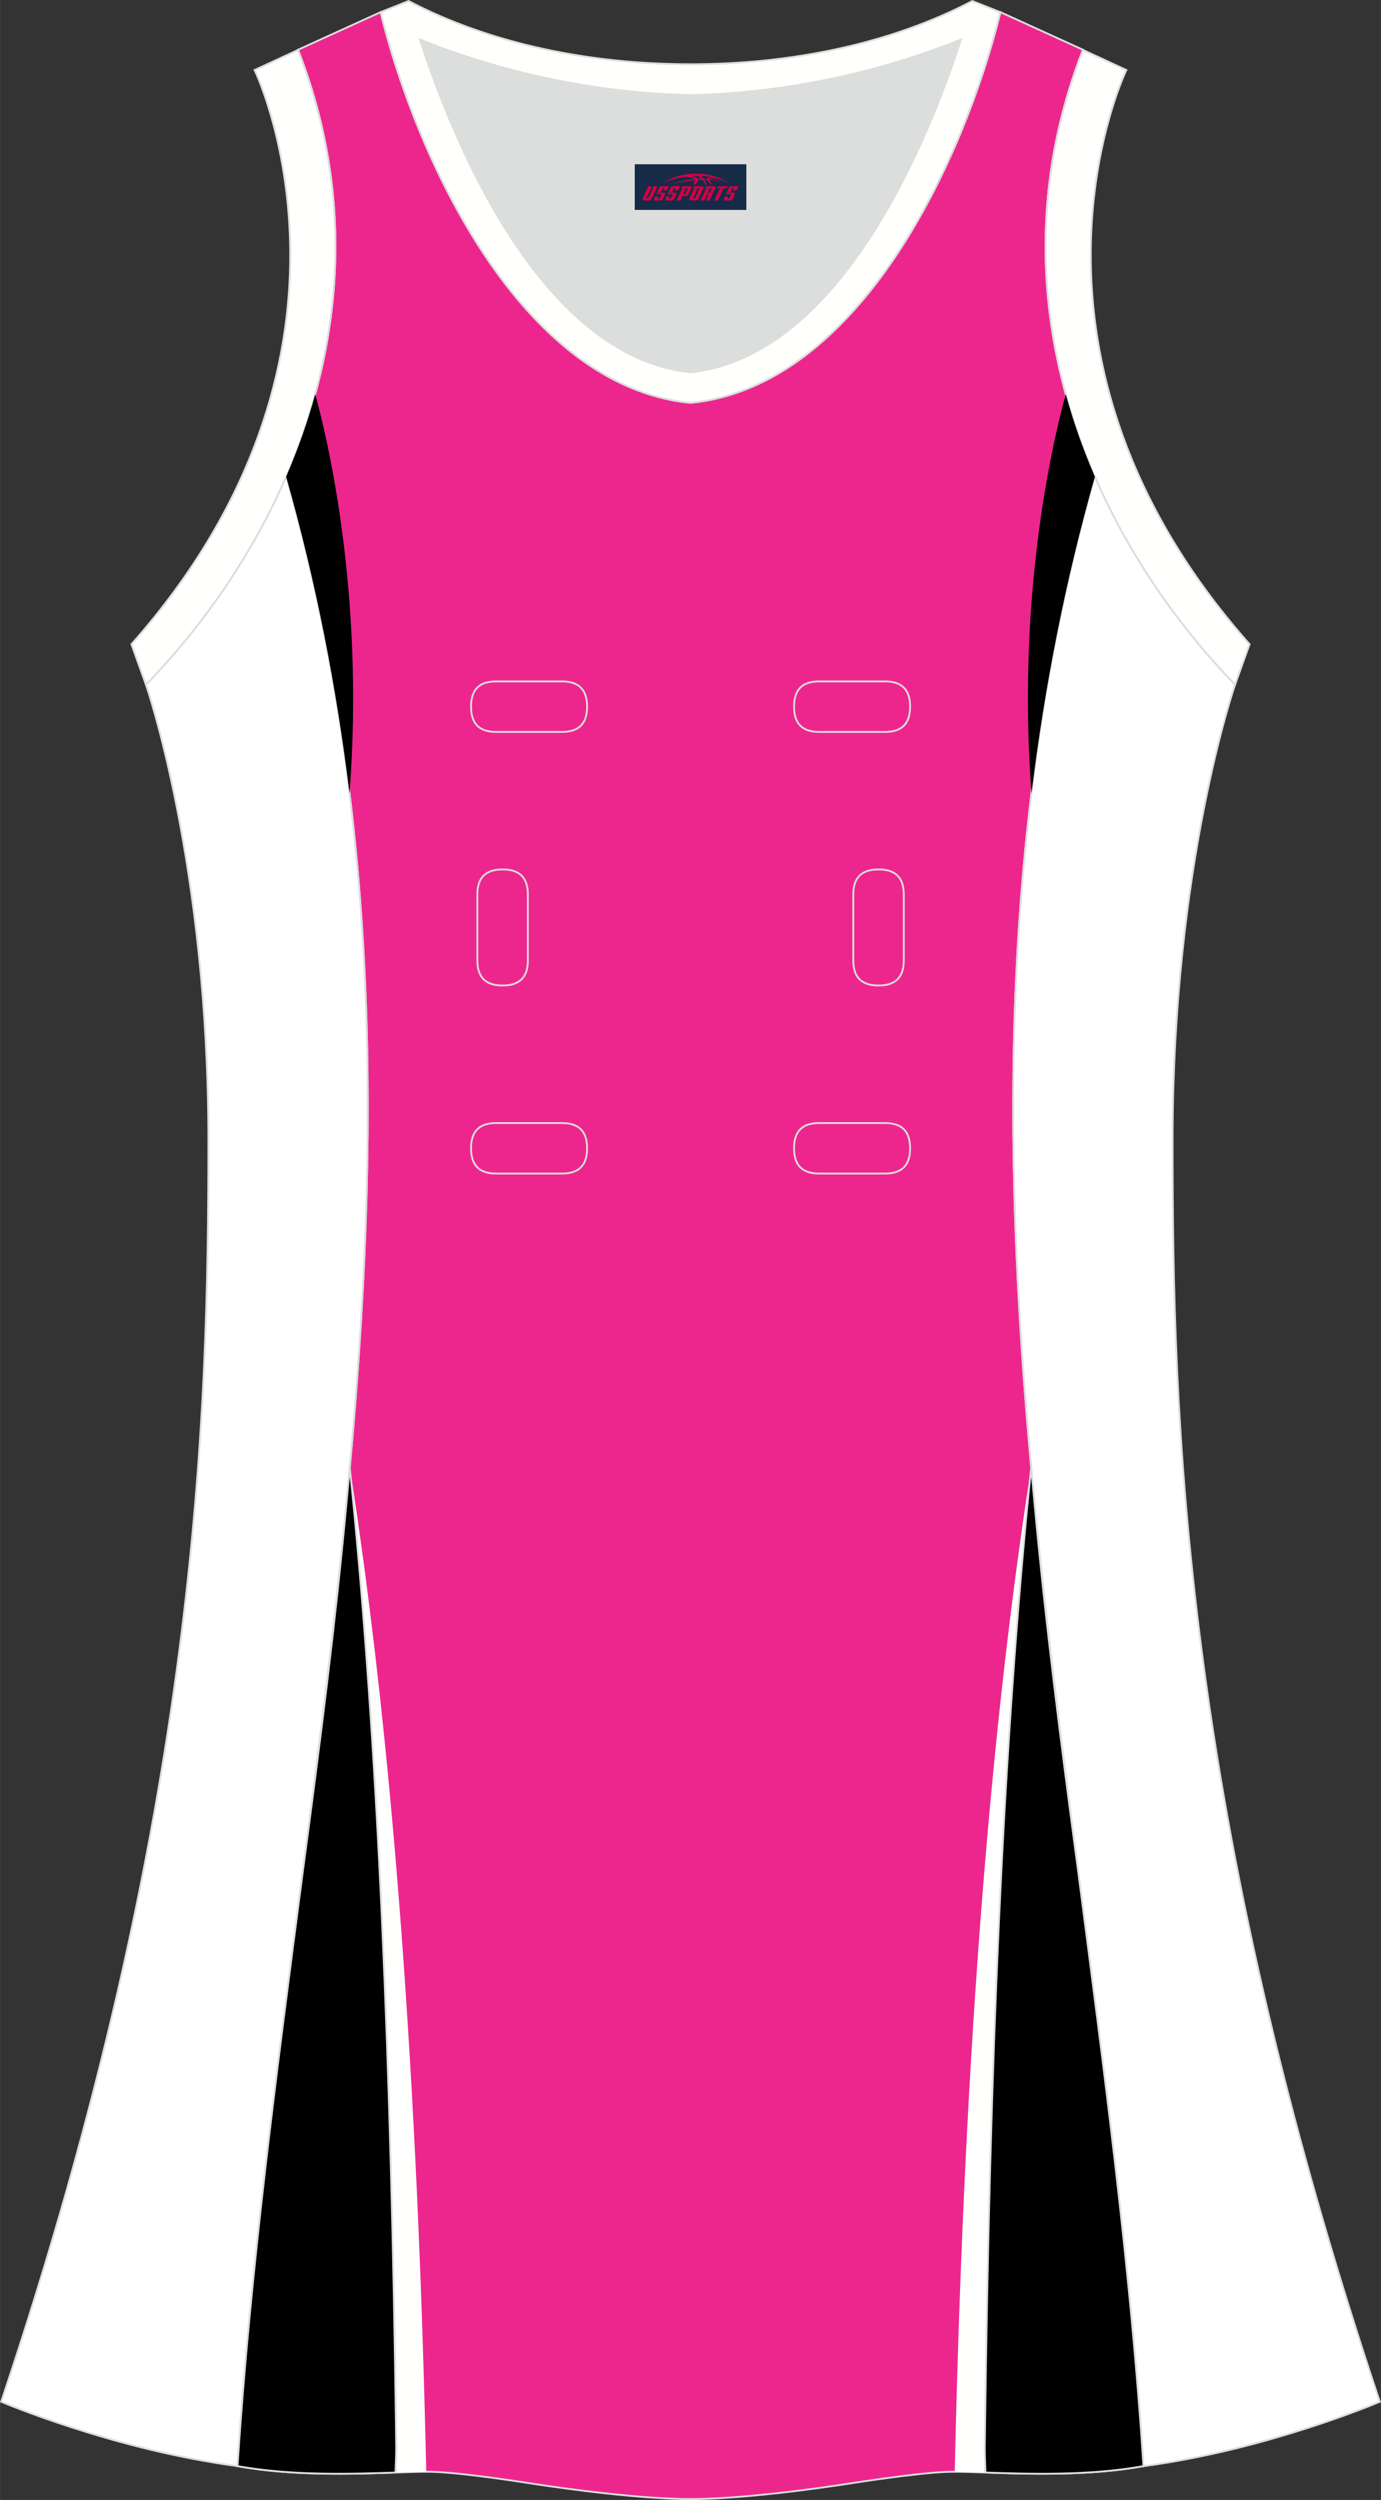
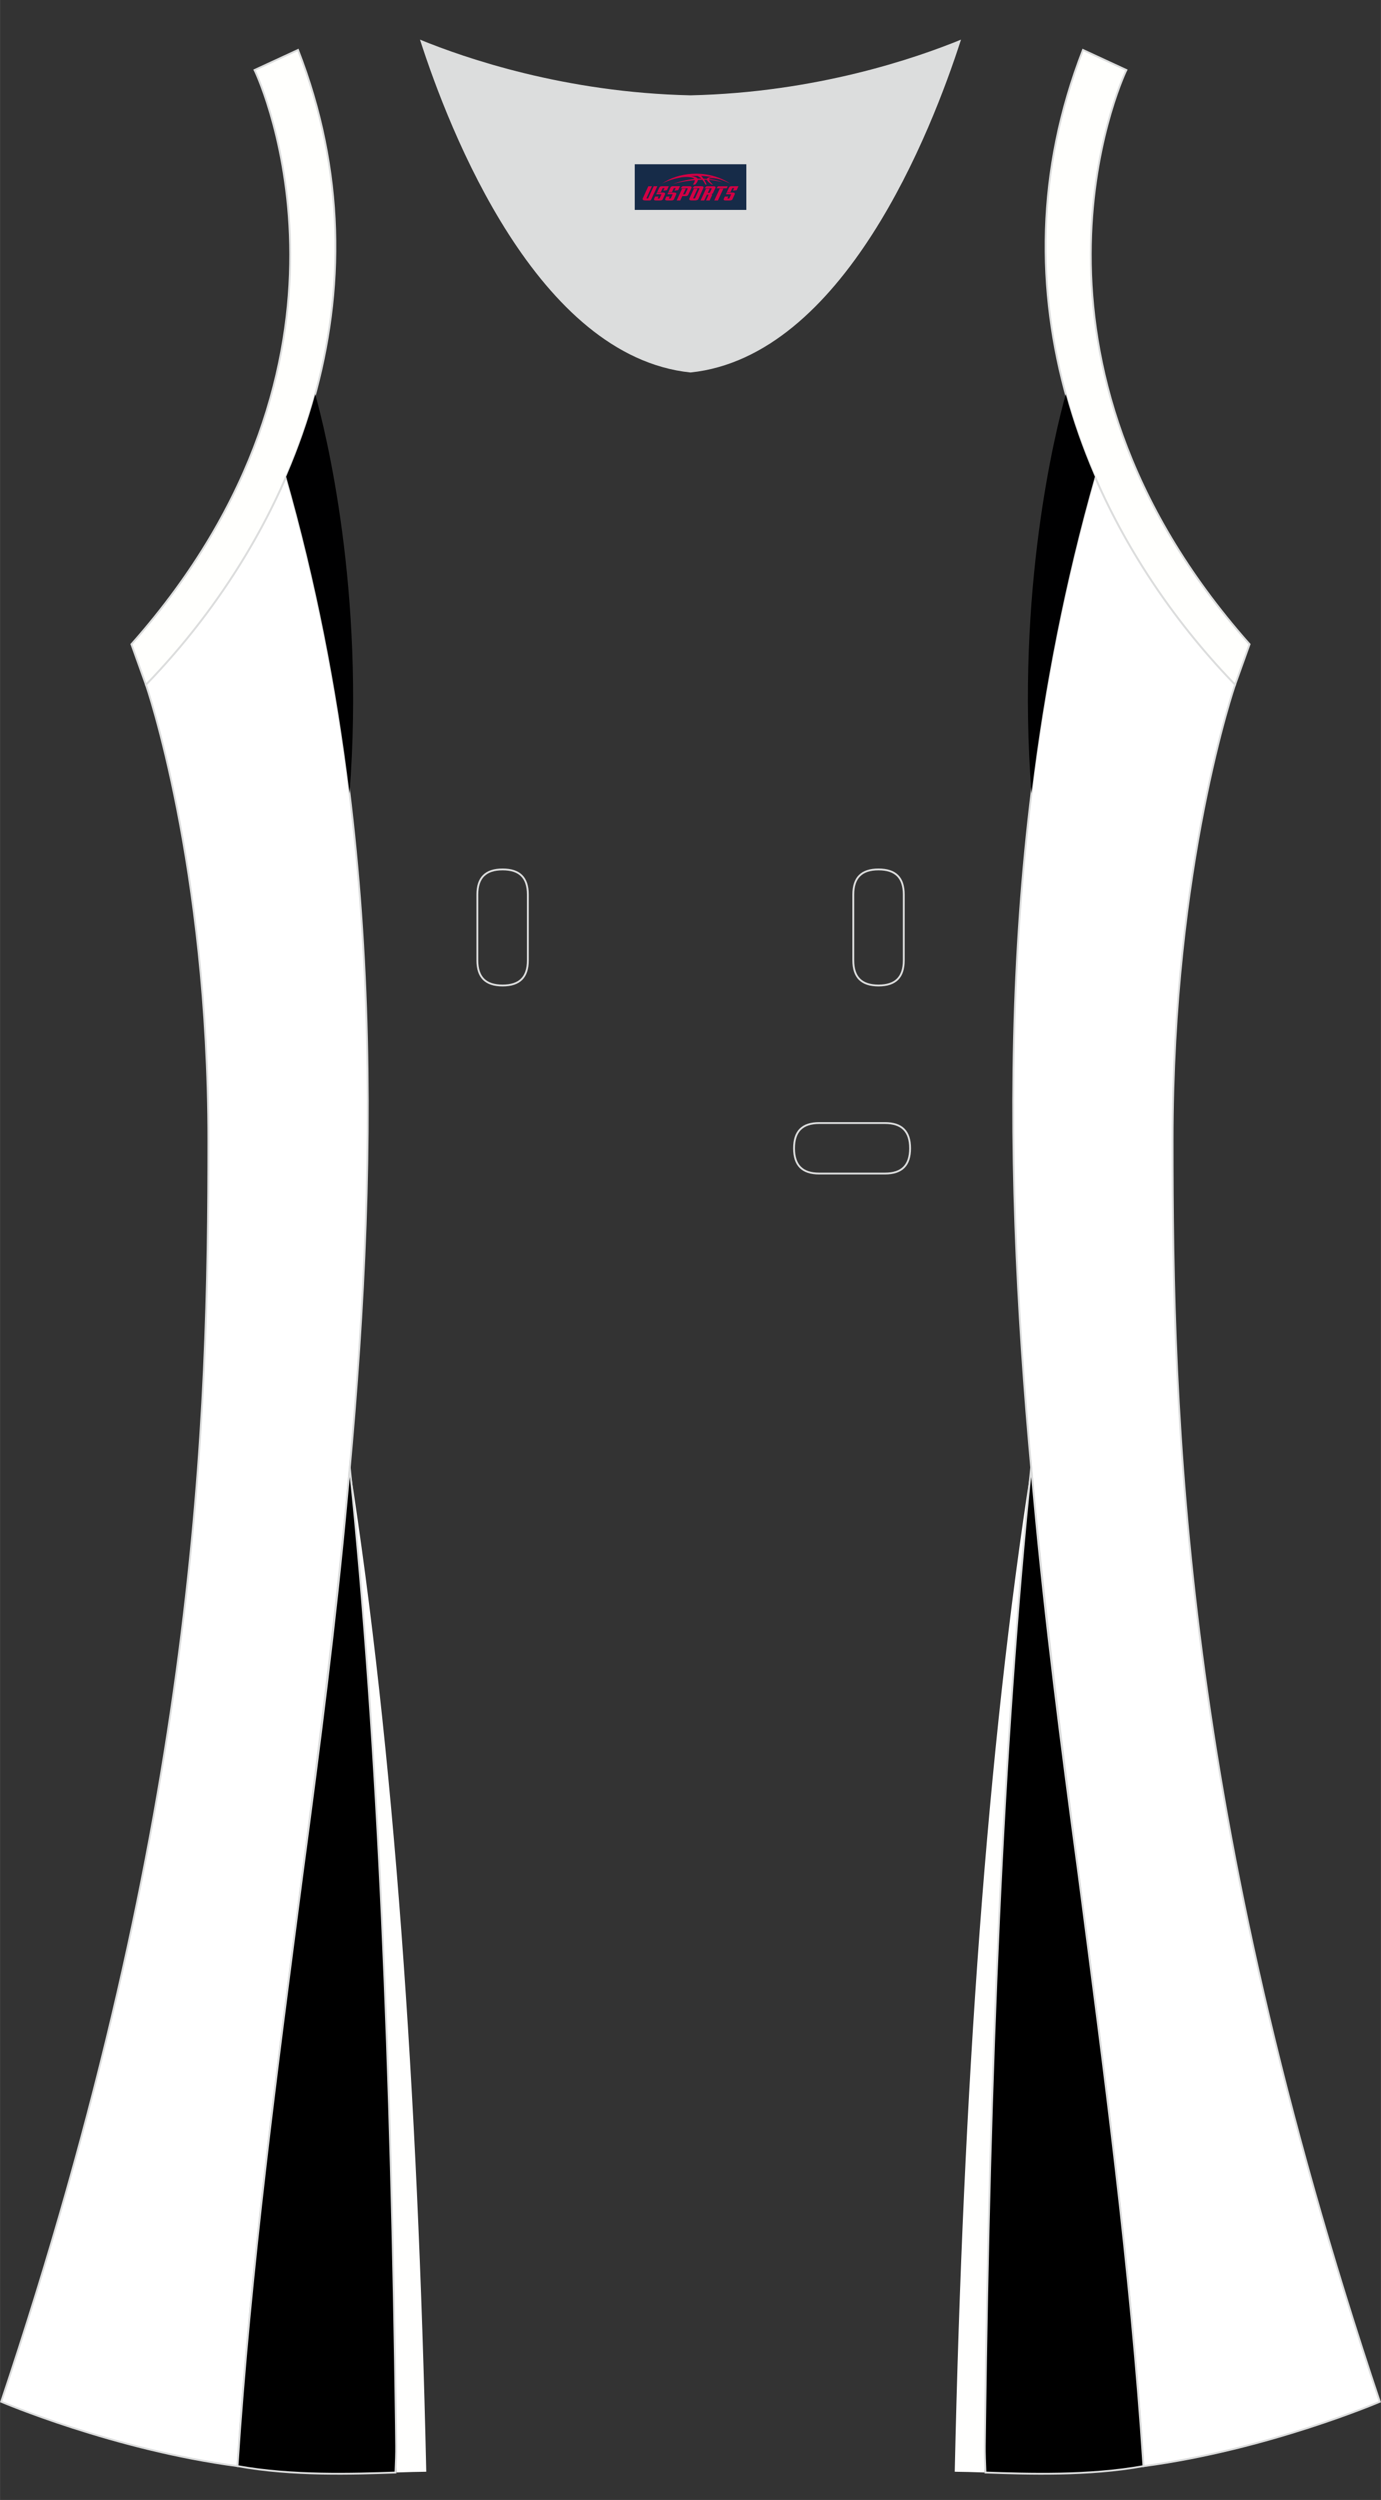
<svg xmlns="http://www.w3.org/2000/svg" version="1.1" id="图层_1" x="0px" y="0px" width="297.02px" height="537.6px" viewBox="0 0 297 537.59" enable-background="new 0 0 297 537.59" xml:space="preserve">
  <rect x="0" y="0" width="297" height="537.59" fill="#333333" stroke="none" />
  <g>
-     <path fill="#FFFFFC" stroke="#DCDDDD" stroke-width="0.4" stroke-miterlimit="10" d="M81.82,2.63   c7.69,31.39,30.1,80.3,66.52,84.01c0.05,0,0.1-0.01,0.15-0.01c0.05,0,0.1,0.01,0.15,0.01c36.42-3.71,58.83-52.62,66.52-84.01   l-6.05-2.41c-17.68,9.28-39.1,13.6-60.62,13.6c-21.52-0.01-42.94-4.33-60.62-13.6L81.82,2.63L81.82,2.63z M148.49,80.07   c-32.98-3.46-51.83-51.86-58.18-71.59c9.72,3.99,31.2,11.39,58.18,11.98c26.98-0.59,48.46-7.98,58.18-11.98   C200.33,28.21,181.48,76.61,148.49,80.07z" />
-     <path fill="#ED268D" stroke="#DCDDDD" stroke-width="0.4" d="M148.49,537.39c0,0,10.9,0.28,34.98-3.45   c0,0,12.74-2.03,19.79-2.38c7.05-0.34,26.09,1.74,42.67-1.25c-9.3-142.69-51.34-284.14-10.46-427.83   c-11.94-27.53-15.15-59.46-2.56-91.78l-17.74-8.08c-7.69,31.39-30.1,80.3-66.52,84.01l-0.15-0.01l-0.15,0.01   c-36.42-3.71-58.83-52.62-66.52-84.01L64.09,10.7c12.59,32.31,9.37,64.25-2.56,91.78c40.88,143.69-1.16,285.14-10.46,427.83   c16.57,3,35.62,0.91,42.67,1.25c7.05,0.34,19.79,2.38,19.79,2.38C137.59,537.66,148.49,537.39,148.49,537.39z" />
    <g>
      <path fill="#FFFFFD" stroke="#DCDDDD" stroke-width="0.4" d="M232.91,10.74c-20.31,52.12,0.51,103.24,32.71,136.5l3.12-8.7    C214.23,77.01,241,17.57,242.25,15.06L232.91,10.74z" />
    </g>
    <g>
      <g>
        <path fill="#DCDDDD" d="M90.32,8.52c6.35,19.72,25.2,68.12,58.18,71.58c32.98-3.46,51.83-51.86,58.18-71.58     c-9.72,3.99-31.2,11.39-58.18,11.98C121.52,19.91,100.04,12.51,90.32,8.52z" />
      </g>
    </g>
    <g>
      <path fill="#FFFFFF" stroke="#DCDDDD" stroke-width="0.4" d="M31.38,147.23c0,0,13.43,38.68,13.43,97.96    S42.84,389.38,0.25,516.46c0,0,24.02,10.29,50.82,13.85c9.3-142.69,51.34-284.13,10.46-427.8    C54.21,119.38,43.62,134.6,31.38,147.23z" />
    </g>
    <g>
      <path fill="#FFFFFF" stroke="#DCDDDD" stroke-width="0.4" d="M265.62,147.24c0,0-13.43,38.67-13.43,97.96    s1.97,144.19,44.56,271.27c0,0-24.02,10.29-50.82,13.85c-9.3-142.69-51.34-284.12-10.46-427.8    C242.79,119.38,253.38,134.6,265.62,147.24z" />
    </g>
    <g>
      <path fill="#FFFFFD" stroke="#DCDDDD" stroke-width="0.4" d="M64.09,10.74c20.31,52.12-0.51,103.24-32.71,136.5l-3.12-8.7    C82.77,77.01,56,17.57,54.74,15.06L64.09,10.74z" />
    </g>
    <g>
      <g>
        <path fill="#000001" d="M67.79,84.77c-1.61,5.89-3.64,11.62-6.02,17.19c-0.08,0.19-0.16,0.38-0.23,0.55v0.01     c6.45,22.67,10.83,45.28,13.6,67.85l0.03,0.25C78.52,126.88,70.04,92.87,67.79,84.77z" />
      </g>
    </g>
    <g>
      <g>
        <path fill="#FFFFFE" d="M75.23,315.51v0.04c6.49,62.94,9.17,136.92,10.04,216.13c2.47-0.08,4.64-0.15,6.4-0.16     C89.84,449.36,84.73,376.31,75.23,315.51z" />
      </g>
    </g>
    <g>
      <g>
        <path stroke="#DCDDDD" stroke-width="0.4" stroke-miterlimit="22.926" d="M75.22,315.55c-0.2,2.15-0.4,4.3-0.6,6.45     c-2.42,26.58-5.91,53.68-9.54,80.76c-5.54,42.47-11.23,84.96-14.01,127.55c11.82,2.14,24.89,1.69,33.98,1.38     c0.09-2.12,0.17-4.24,0.15-5.71c-0.02-1.44-0.03-2.88-0.05-4.32C84.15,446.24,81.44,375.83,75.22,315.55z" />
      </g>
    </g>
    <g>
      <g>
        <path fill="#000001" d="M229.21,84.77c1.61,5.89,3.64,11.62,6.02,17.19c0.08,0.19,0.16,0.38,0.24,0.55v0.01     c-6.45,22.67-10.83,45.28-13.6,67.85l-0.03,0.25C218.48,126.88,226.95,92.87,229.21,84.77z" />
      </g>
    </g>
    <g>
      <g>
        <path fill="#FFFFFE" d="M221.77,315.51v0.04c-6.49,62.94-9.16,136.92-10.04,216.13c-2.47-0.08-4.64-0.15-6.4-0.16     C207.16,449.36,212.26,376.31,221.77,315.51z" />
      </g>
    </g>
    <g>
      <g>
        <path stroke="#DCDDDD" stroke-width="0.4" stroke-miterlimit="22.926" d="M221.77,315.55c0.2,2.15,0.4,4.3,0.6,6.45     c2.42,26.58,5.91,53.68,9.55,80.76c5.53,42.47,11.23,84.96,14,127.55c-11.82,2.14-24.89,1.69-33.98,1.38     c-0.09-2.12-0.17-4.24-0.15-5.71c0.02-1.44,0.04-2.88,0.06-4.32C212.84,446.24,215.56,375.83,221.77,315.55z" />
      </g>
    </g>
    <g>
-       <path fill="none" stroke="#DCDDDD" stroke-width="0.4" stroke-miterlimit="22.926" d="M176.17,146.53c-3.64,0-5.4,1.77-5.4,5.43    c0,3.65,1.77,5.43,5.4,5.43h14.16c3.64,0,5.4-1.78,5.4-5.43s-1.77-5.43-5.4-5.43H176.17z" />
-       <path fill="none" stroke="#DCDDDD" stroke-width="0.4" stroke-miterlimit="22.926" d="M106.7,146.53c-3.64,0-5.4,1.77-5.4,5.43    c0,3.65,1.77,5.43,5.4,5.43h14.16c3.64,0,5.4-1.78,5.4-5.43s-1.77-5.43-5.4-5.43H106.7z" />
      <path fill="none" stroke="#DCDDDD" stroke-width="0.4" stroke-miterlimit="22.926" d="M176.17,241.5c-3.64,0-5.4,1.78-5.4,5.43    s1.77,5.43,5.4,5.43h14.16c3.64,0,5.4-1.78,5.4-5.43s-1.77-5.43-5.4-5.43H176.17z" />
-       <path fill="none" stroke="#DCDDDD" stroke-width="0.4" stroke-miterlimit="22.926" d="M106.7,241.5c-3.64,0-5.4,1.78-5.4,5.43    s1.77,5.43,5.4,5.43h14.16c3.64,0,5.4-1.78,5.4-5.43s-1.77-5.43-5.4-5.43H106.7z" />
      <path fill="none" stroke="#DCDDDD" stroke-width="0.4" stroke-miterlimit="22.926" d="M102.66,206.52c0,3.64,1.77,5.4,5.43,5.4    c3.65,0,5.43-1.77,5.43-5.4v-14.16c0-3.64-1.78-5.4-5.43-5.4s-5.43,1.77-5.43,5.4V206.52z" />
      <path fill="none" stroke="#DCDDDD" stroke-width="0.4" stroke-miterlimit="22.926" d="M194.37,192.36c0-3.64-1.78-5.4-5.43-5.4    s-5.43,1.77-5.43,5.4v14.16c0,3.64,1.78,5.4,5.43,5.4s5.43-1.77,5.43-5.4V192.36z" />
    </g>
  </g>
  <g id="tag_logo">
    <rect y="35.32" fill="#162B48" width="24" height="9.818" x="136.51" />
    <g>
      <path fill="#D30044" d="M152.47,38.51l0.005-0.011c0.131-0.311,1.085-0.262,2.351,0.071c0.715,0.24,1.44,0.54,2.193,0.9    c-0.218-0.147-0.447-0.289-0.682-0.42l0.011,0.005l-0.011-0.005c-1.478-0.845-3.218-1.418-5.1-1.62    c-1.282-0.115-1.658-0.082-2.411-0.055c-2.449,0.142-4.68,0.905-6.458,2.095c1.26-0.638,2.722-1.075,4.195-1.336    c1.467-0.18,2.476-0.033,2.771,0.344c-1.691,0.175-3.469,0.633-4.555,1.075c1.156-0.338,2.967-0.665,4.647-0.813    c0.016,0.251-0.115,0.567-0.415,0.96h0.475c0.376-0.382,0.584-0.725,0.595-1.004c0.333-0.022,0.66-0.033,0.971-0.033    C151.3,38.95,151.51,39.3,151.71,39.69h0.262c-0.125-0.344-0.295-0.687-0.518-1.036c0.207,0,0.393,0.005,0.567,0.011    c0.104,0.267,0.496,0.66,1.058,1.025h0.245c-0.442-0.365-0.753-0.753-0.835-1.004c1.047,0.065,1.696,0.224,2.885,0.513    C154.29,38.77,153.55,38.6,152.47,38.51z M150.03,38.42c-0.164-0.295-0.655-0.485-1.402-0.551    c0.464-0.033,0.922-0.055,1.364-0.055c0.311,0.147,0.589,0.344,0.84,0.589C150.57,38.4,150.3,38.41,150.03,38.42z M152.01,38.47c-0.224-0.016-0.458-0.027-0.715-0.044c-0.147-0.202-0.311-0.398-0.502-0.6c0.082,0,0.164,0.005,0.24,0.011    c0.72,0.033,1.429,0.125,2.138,0.273C152.5,38.07,152.12,38.23,152.01,38.47z" />
      <path fill="#D30044" d="M139.43,40.05L138.26,42.6C138.08,42.97,138.35,43.11,138.83,43.11l0.873,0.005    c0.115,0,0.251-0.049,0.327-0.175l1.342-2.891H140.59L139.37,42.68H139.2c-0.147,0-0.185-0.033-0.147-0.125l1.156-2.504H139.43L139.43,40.05z M141.29,41.4h1.271c0.36,0,0.584,0.125,0.442,0.425L142.53,42.86C142.43,43.08,142.16,43.11,141.93,43.11H141.01c-0.267,0-0.442-0.136-0.349-0.333l0.235-0.513h0.742L141.46,42.64C141.44,42.69,141.48,42.7,141.54,42.7h0.18    c0.082,0,0.125-0.016,0.147-0.071l0.376-0.813c0.011-0.022,0.011-0.044-0.055-0.044H141.12L141.29,41.4L141.29,41.4z M142.11,41.33h-0.78l0.475-1.025c0.098-0.218,0.338-0.256,0.578-0.256H143.83L143.44,40.89L142.66,41.01l0.262-0.562H142.63c-0.082,0-0.12,0.016-0.147,0.071L142.11,41.33L142.11,41.33z M143.7,41.4L143.53,41.77h1.069c0.06,0,0.06,0.016,0.049,0.044    L144.27,42.63C144.25,42.68,144.21,42.7,144.13,42.7H143.95c-0.055,0-0.104-0.011-0.082-0.06l0.175-0.376H143.3L143.07,42.78C142.97,42.97,143.15,43.11,143.42,43.11h0.916c0.24,0,0.502-0.033,0.605-0.251l0.475-1.031c0.142-0.3-0.082-0.425-0.442-0.425H143.7L143.7,41.4z M144.51,41.33l0.371-0.818c0.022-0.055,0.06-0.071,0.147-0.071h0.295L145.06,41l0.791-0.115l0.387-0.845H144.79c-0.24,0-0.48,0.038-0.578,0.256L143.74,41.33L144.51,41.33L144.51,41.33z M146.91,41.79h0.278c0.087,0,0.153-0.022,0.202-0.115    l0.496-1.075c0.033-0.076-0.011-0.12-0.125-0.12H146.36l0.431-0.431h1.522c0.355,0,0.485,0.153,0.393,0.355l-0.676,1.445    c-0.06,0.125-0.175,0.333-0.644,0.327l-0.649-0.005L146.3,43.11H145.52l1.178-2.558h0.785L146.91,41.79L146.91,41.79z     M149.5,42.6c-0.022,0.049-0.06,0.076-0.142,0.076h-0.191c-0.082,0-0.109-0.027-0.082-0.076l0.944-2.051h-0.785l-0.987,2.138    c-0.125,0.273,0.115,0.415,0.453,0.415h0.72c0.327,0,0.649-0.071,0.769-0.322l1.085-2.384c0.093-0.202-0.06-0.355-0.415-0.355    h-1.533l-0.431,0.431h1.38c0.115,0,0.164,0.033,0.131,0.104L149.5,42.6L149.5,42.6z M152.22,41.47h0.278    c0.087,0,0.158-0.022,0.202-0.115l0.344-0.753c0.033-0.076-0.011-0.12-0.125-0.12h-1.402l0.425-0.431h1.527    c0.355,0,0.485,0.153,0.393,0.355l-0.529,1.124c-0.044,0.093-0.147,0.18-0.393,0.18c0.224,0.011,0.256,0.158,0.175,0.327    l-0.496,1.075h-0.785l0.54-1.167c0.022-0.055-0.005-0.087-0.104-0.087h-0.235L151.45,43.11h-0.785l1.178-2.558h0.785L152.22,41.47L152.22,41.47z M154.79,40.56L153.61,43.11h0.785l1.184-2.558H154.79L154.79,40.56z M156.3,40.49l0.202-0.431h-2.1l-0.295,0.431    H156.3L156.3,40.49z M156.28,41.4h1.271c0.36,0,0.584,0.125,0.442,0.425l-0.475,1.031c-0.104,0.218-0.371,0.251-0.605,0.251    h-0.916c-0.267,0-0.442-0.136-0.349-0.333l0.235-0.513h0.742L156.45,42.64c-0.022,0.049,0.022,0.06,0.082,0.06h0.18    c0.082,0,0.125-0.016,0.147-0.071l0.376-0.813c0.011-0.022,0.011-0.044-0.049-0.044h-1.069L156.28,41.4L156.28,41.4z     M157.09,41.33H156.31l0.475-1.025c0.098-0.218,0.338-0.256,0.578-0.256h1.451l-0.387,0.845l-0.791,0.115l0.262-0.562h-0.295    c-0.082,0-0.12,0.016-0.147,0.071L157.09,41.33z" />
    </g>
  </g>
</svg>